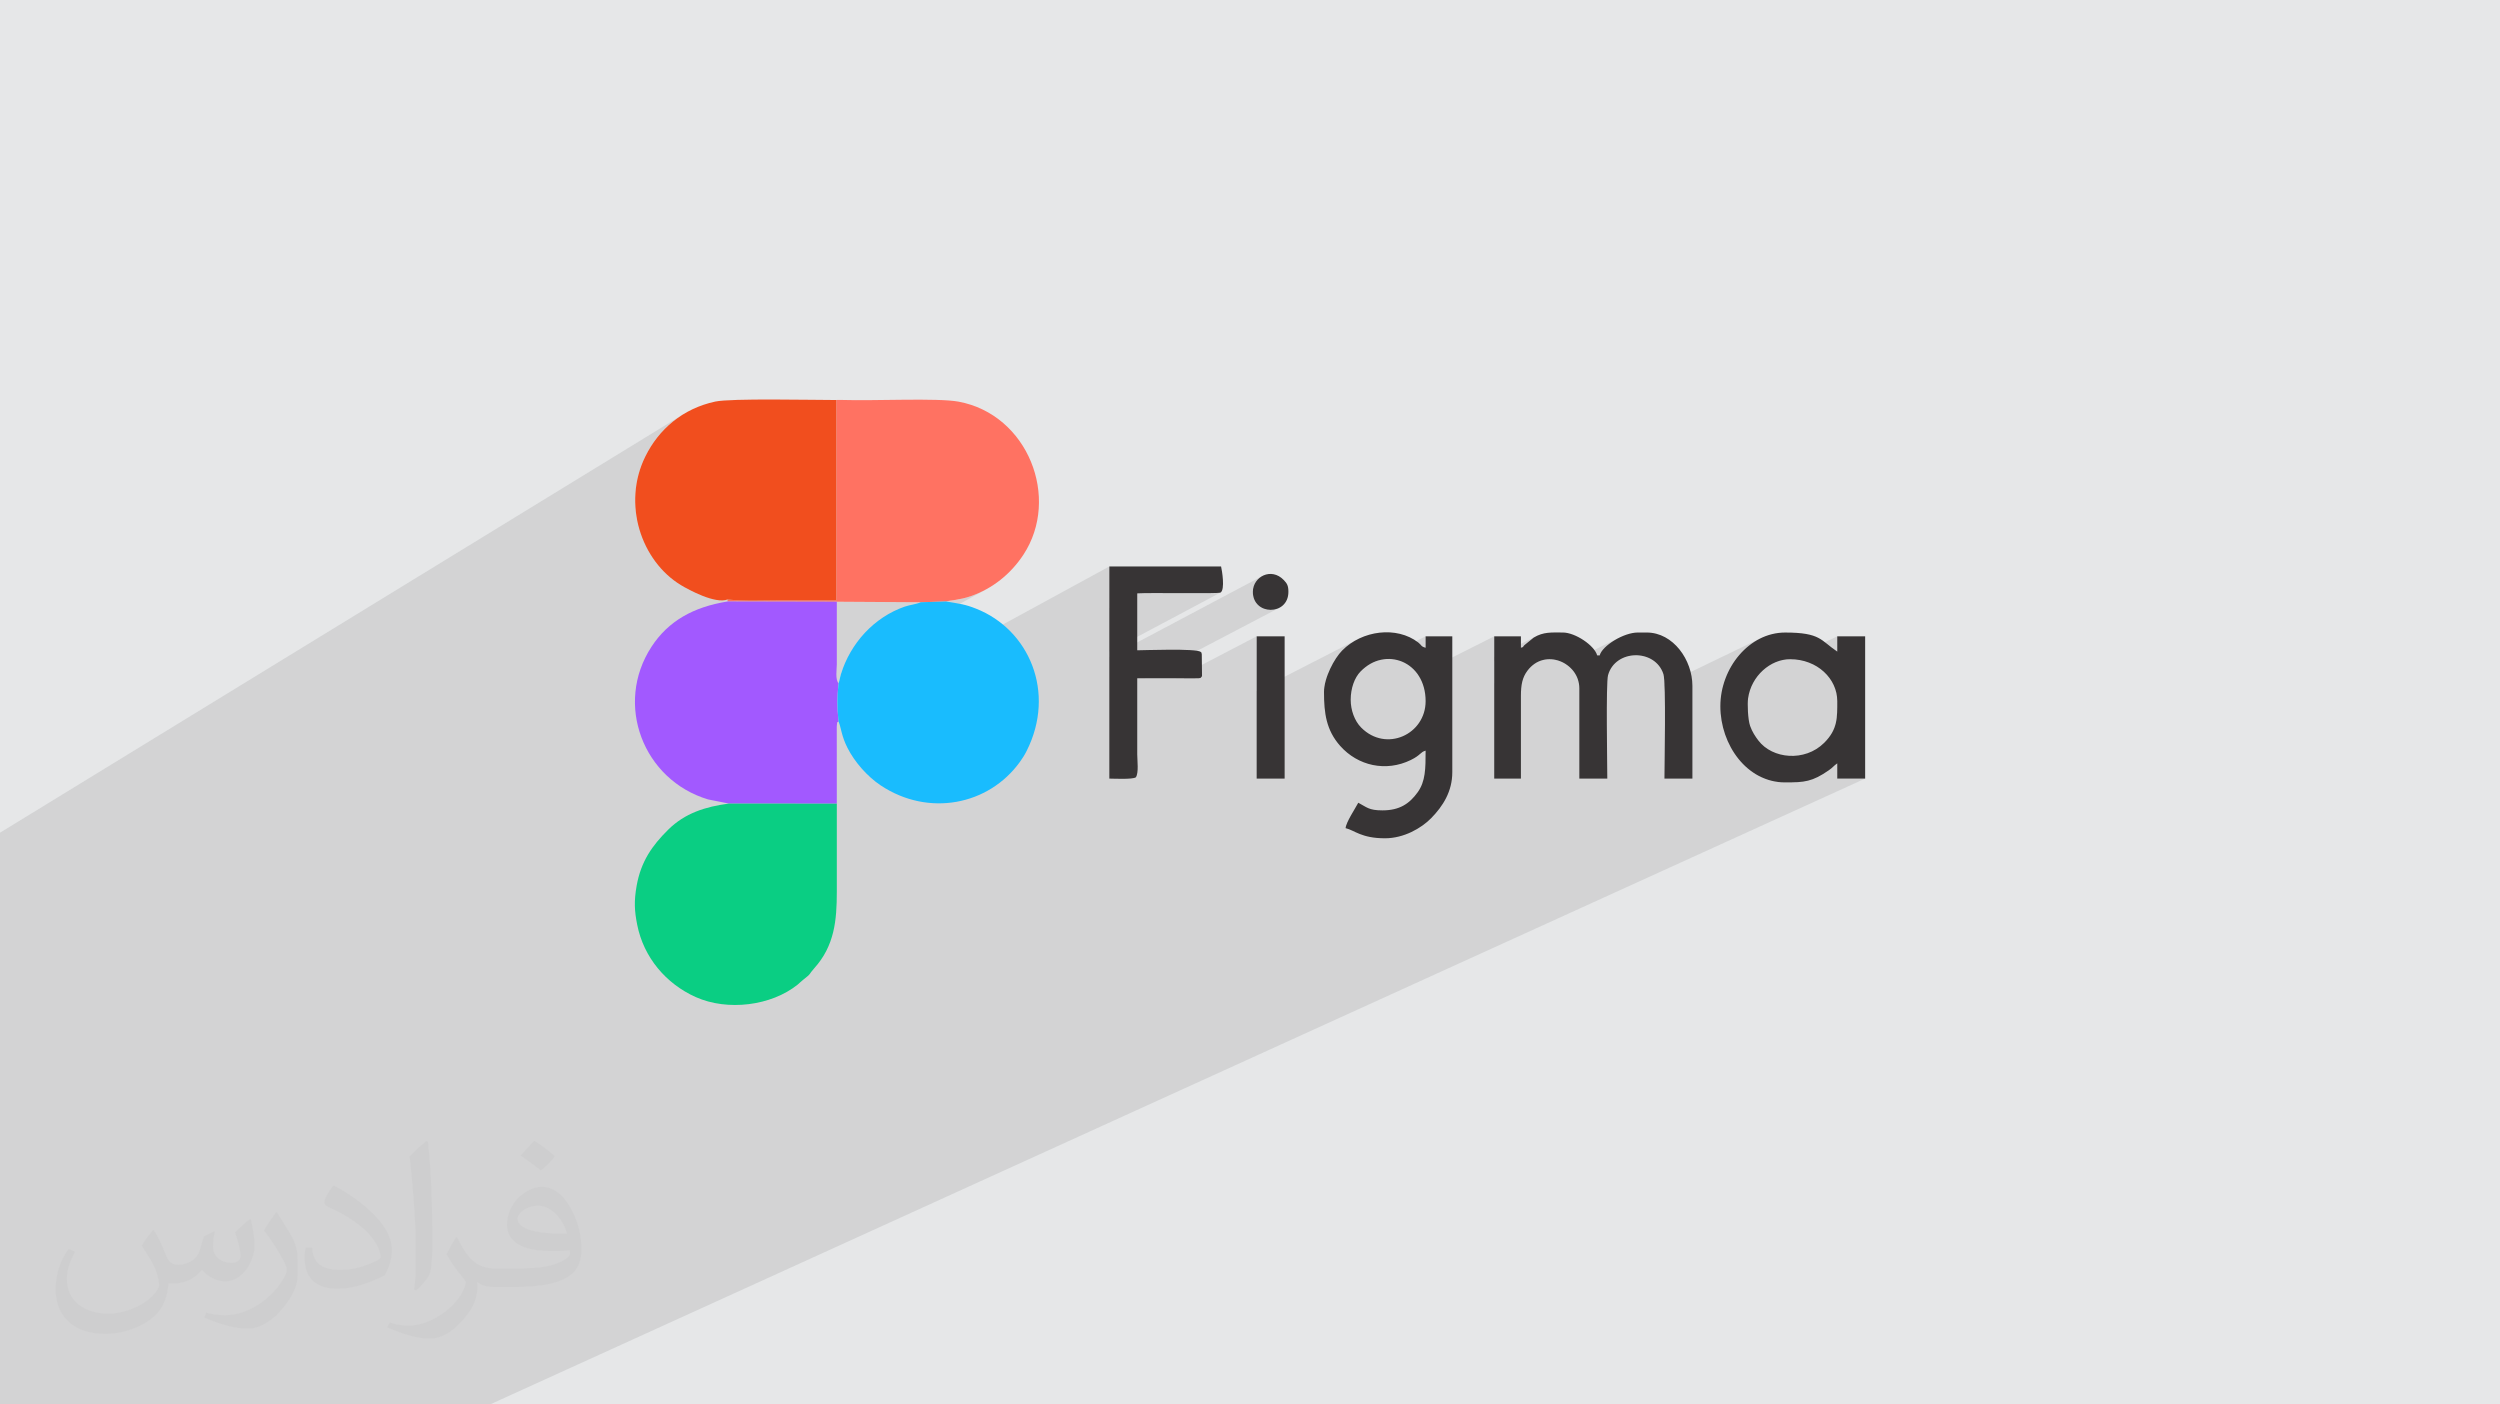
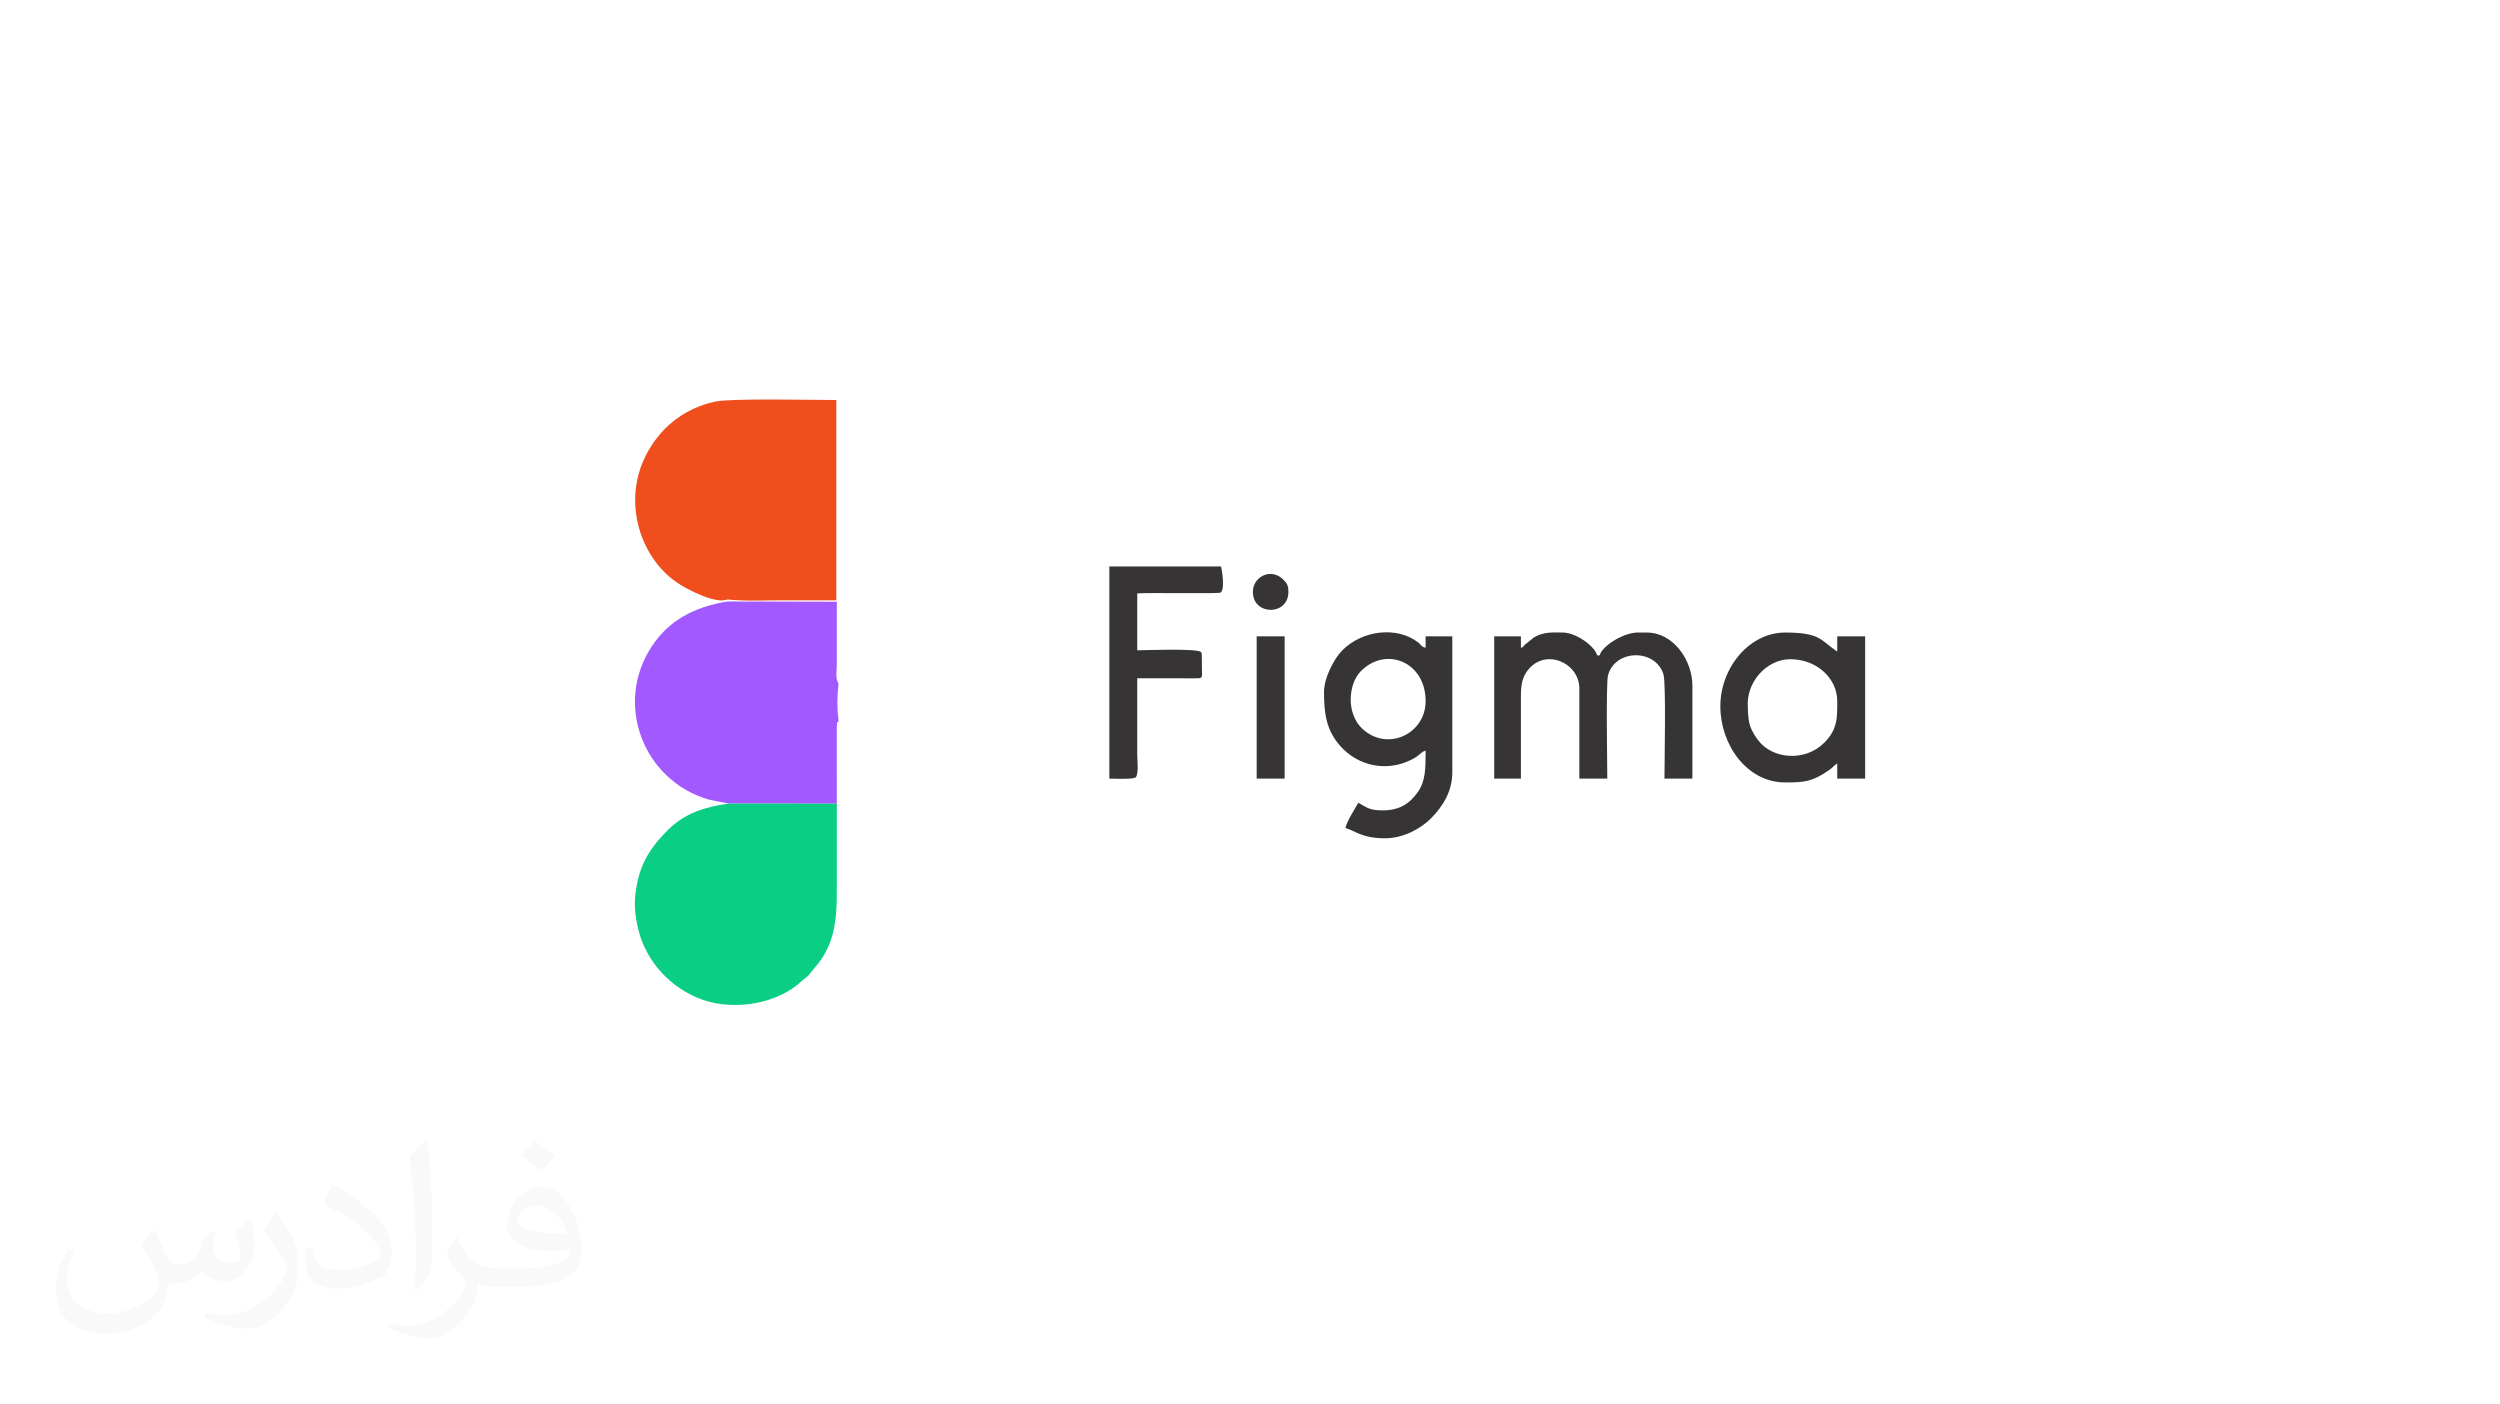
<svg xmlns="http://www.w3.org/2000/svg" xml:space="preserve" width="94.192mm" height="52.917mm" version="1.1" style="shape-rendering:geometricPrecision; text-rendering:geometricPrecision; image-rendering:optimizeQuality; fill-rule:evenodd; clip-rule:evenodd" viewBox="0 0 9404.92 5283.66">
  <defs>
    <style type="text/css">
   
    .fil6 {fill:#0ACE83}
    .fil7 {fill:#19BCFE}
    .fil8 {fill:#373435}
    .fil4 {fill:#A259FF}
    .fil0 {fill:#E6E7E8}
    .fil5 {fill:#F14E1E}
    .fil3 {fill:#FF7262}
    .fil2 {fill:#373435;fill-opacity:0.031}
    .fil1 {fill:#2B2A29;fill-opacity:0.102}
   
  </style>
  </defs>
  <g id="Layer_x0020_1">
-     <polygon class="fil0" points="-0,0 9404.92,0 9404.92,5283.66 -0,5283.66 " />
-     <path class="fil1" d="M6103.37 2476.29l-166.98 81.77 -0.69 -2.72 -6.71 -15.38 -8.9 -13.98 -7.54 -8.67 105.33 -51.8 2.67 -7.04 4.19 -7.24 5.56 -7.35 6.78 -7.36 7.87 -7.3 8.81 -7.13 9.6 -6.88 10.24 -6.54 10.74 -6.11 11.1 -5.58 -205.61 101.37 -6.74 -4.33 -14.82 -6.83 -15.59 -4.65 -16.08 -2.35 -16.27 0.13 -16.19 2.76 -15.82 5.53 -167.13 82.79 0 -83.08 109.36 -54.55 -0.1 -0.14 -0.36 -0.38 0.16 -1.05 1.47 -2.13 3.53 -3.61 34.28 -27.83 13.61 -7.27 -161.95 80.89 0 -78.37 -287.13 144.32 -8.95 -12.16 -14.87 -14.87 -16.58 -12.17 -17.98 -9.39 -10.16 -3.45 97.5 -49.36 0 -42.93 -181.58 92.23 -6.01 1.77 -19.96 9.34 -173.28 88.04 0.31 -2.64 2.08 -11.09 2.77 -11.22 3.39 -11.26 3.95 -11.2 4.44 -11.08 4.84 -10.85 5.18 -10.54 5.45 -10.15 5.63 -9.67 5.76 -9.11 5.8 -8.44 5.78 -7.7 5.67 -6.86 5.5 -5.95 14.74 -13.66 15.88 -12.21 16.86 -10.74 17.68 -9.25 -386.41 198.18 0 -205.92 -302.61 157.83 -117.89 -0.1 508.87 -266.75 -11.3 5.26 -12.08 3.14 -12.47 1.01 -12.47 -1.11 -12.08 -3.23 -11.3 -5.34 -10.12 -7.44 -8.56 -9.55 -6.59 -11.63 -4.25 -13.73 -1.5 -15.82 0.79 -10.41 2.28 -9.85 3.63 -9.18 4.86 -8.41 5.94 -7.55 6.9 -6.6 7.72 -5.54 -572.04 303.55 0 -20.88 418.37 -222.37 -4.5 0.88 -9.72 0.65 -14.25 0.45 -18.09 0.28 -21.26 0.14 -23.71 0.03 -25.51 -0.06 -26.6 -0.1 -27 -0.13 -26.73 -0.12 -25.76 -0.08 -24.1 -0.01 -21.77 0.08 -18.74 0.21 -15.02 0.37 -10.61 0.55 -104.99 56.54 0 -157.87 -1021.1 556.87 -0.25 -2.93 -0.64 -8.94 -0.5 -8.67 -0.36 -8.46 -0.21 -8.32 -0.07 -8.25 0.07 -8.25 0.21 -8.32 0.36 -8.46 0.5 -8.67 0.64 -8.94 0.78 -9.28 0.93 -9.69 1.07 -10.17 0.01 -0.03 1.13 -3.26 1.05 -3.77 1 -4.13 0.97 -4.38 0.97 -4.48 1 -4.46 1.05 -4.29 1.13 -3.99 7.41 -21.89 0.3 -0.75 540.31 -298.63 -14.22 7.46 -14.6 6.89 -14.95 6.3 -15.31 5.69 -15.42 4.83 -15.06 3.82 -14.33 2.99 -13.23 2.32 -11.79 1.82 -9.97 1.48 -7.79 1.32 -5.26 1.33 -95.62 2.94 -315.39 -2.02 -11.18 -0.03 9.36 -5.28 0 -753.46 -749.77 449.04 -2.24 -12.43 -2.3 -17.12 -1.55 -17.26 -0.76 -17.37 0.02 -17.44 0.83 -17.49 1.65 -17.51 2.49 -17.5 3.33 -17.46 4.19 -17.38 5.08 -17.28 5.98 -17.16 6.9 -16.99 7.82 -16.8 9.95 -18.87 10.84 -18.24 11.75 -17.58 12.63 -16.88 13.51 -16.15 14.37 -15.37 15.24 -14.56 16.08 -13.71 16.92 -12.82 17.75 -11.9 -2566.98 1572 0 62.9 0 193.67 0 305.07 0 108.09 0 28.45 0 0.05 0 6.61 0 4.9 0 93.6 0 99.67 0 0.04 0 5.44 0 132.75 0 19.59 0 42.36 0 26.49 0 5.28 0 15.76 0 24.19 0 0.02 0 99.43 0 23.14 0 0.52 0 0.82 0 22.01 0 16.51 0 12.3 0 22.02 0 0.01 0 26.36 0 5.78 0 76.28 0 57.12 0 17.11 0 5.94 0 16.36 0 10.15 0 24.58 0 41.97 0 11.08 0 62.55 0 29.03 0 8.34 0 6.97 0 157.47 0 23.8 0 13.84 0 120.71 0 63.94 9.03 0c687,0 1107.65,0 1834.1,0l5173.52 -2354.59 -104.99 0 0 -57.28 -154.38 70.88 -4.76 0.25 -11.46 0.32 -12.25 0.16 -13.16 0.04 -26.35 -1.62 -25.27 -4.72 -24.08 -7.63 -22.84 -10.33 -0.12 -0.07 199.96 -92.5 16.08 -8.84 15.3 -10.77 14.35 -12.74 8.97 -9.47 7.8 -9.36 6.71 -9.28 5.72 -9.23 4.79 -9.22 3.95 -9.24 3.2 -9.29 2.52 -9.38 1.91 -9.5 1.41 -9.65 0.96 -9.85 0.61 -10.05 0.33 -10.31 0.14 -10.6 0.02 -10.91 -0.01 -11.28 -0.87 -15.68 -2.58 -15.33 -4.19 -14.89 -5.74 -14.35 -7.23 -13.73 -8.63 -13.01 -9.96 -12.2 -11.22 -11.31 -12.42 -10.31 -13.52 -9.24 -14.57 -8.07 -5.55 -2.44 96.46 -45.86 0 -57.28 -180.46 86.19 -10.32 0.54 -13.81 2.14 -13.58 3.49 -13.27 4.78 -12.87 6.01 -186.53 89.18 1.99 -8.58 8.14 -24.98 10.2 -24.02 12.15 -22.88 13.97 -21.56 15.68 -20.05 17.27 -18.37 18.73 -16.51 20.09 -14.46 21.33 -12.23 -358.59 173.09 -0.3 -6.15 -0.58 -9.3 -0.66 -8.07 -0.74 -6.76 -0.84 -5.34 -0.94 -3.84 -7.15 -17 -9.59 -14.67 -11.68 -12.35 -13.42 -10.03 -14.79 -7.73 -15.82 -5.42 -16.48 -3.12 -16.78 -0.84 -16.74 1.46 -16.34 3.72 -15.58 6zm-1586.14 -23.8l0 0z" />
    <path class="fil2" d="M578.49 4627.69c17.95,27.21 29.6,53.36 40.96,82.43 8.45,16.91 12.93,48.09 52.57,48.09 11.61,0 28.28,-3.42 43.06,-11.61 16.63,-8.73 29.32,-21.94 35.94,-42l15.85 -53.36 38.57 -19.02 2.64 2.64c-5.27,20.09 -6.59,39.36 -6.59,54.43 0,44.63 38.57,61.56 69.22,61.56 17.95,0 34.09,-8.73 34.09,-25.11 0,-21.13 -8.98,-57.06 -20.62,-89.29 17.95,-17.95 35.94,-35.94 56.53,-50.47l3.17 1.6c8.98,38.04 14,75.56 14,100.66 0,24.57 -10.83,51.79 -19.81,69.49 -18.49,34.87 -51.25,62.62 -90.87,62.62 -30.1,0 -63.65,-15.07 -86.66,-43.06l-1.32 0c-21.66,26.96 -55.22,51.25 -108.86,51.25l-16.63 0c-2.64,35.41 -10.29,60.49 -21.94,82.95 -31.95,62.34 -126.81,106.47 -216.1,106.47 -124.17,0 -186.51,-71.59 -186.51,-166.96 0,-58.91 19.27,-113.6 48.88,-152.42l24.29 10.04c-18.49,35.41 -30.91,68.68 -30.91,101.45 0,89.29 72.66,131.83 156.4,131.83 77.68,0 173.83,-49.41 191.28,-106.72 -6.59,-62.62 -30.1,-91.93 -66.04,-148.99 10.83,-19.02 24.83,-38.04 42.28,-58.38l3.17 0 0 0 0 0 -0.02 -0.09zm1432.13 -336.04c26.15,16.39 51.79,35.66 76.87,57.85 -14,19.81 -31.45,37.79 -53.11,53.64 -25.11,-20.34 -50.19,-37.79 -75.84,-56.27 17.42,-19.55 34.62,-38.29 52.04,-55.22l0 0 0 0 0 0 0 0 0 0 0.03 0zm13.47 244.11c-42.28,0 -76.87,27.75 -76.87,48.34 0,44.13 84.53,57.85 185.72,57.31 -12.68,-51.79 -57.06,-105.68 -108.86,-105.68l0.01 0.03zm-94.86 236.19c54.96,0 103.04,-1.6 139.74,-10.83 40.96,-10.29 75.56,-30.91 75.56,-45.17 0,-3.7 0,-8.19 -1.32,-11.89 -22.98,2.11 -49.41,2.11 -72.38,2.11 -74.49,0 -131.55,-16.91 -154.02,-58.66 -5.55,-11.61 -9.51,-24.57 -9.51,-39.36 0,-40.43 17.42,-79.79 48.09,-107 25.61,-22.45 53.89,-36.44 82.67,-36.44 52.04,0 93.51,41.75 122.57,107.54 15.85,35.94 26.68,77.4 26.68,129.72 0,34.87 -9.51,64.19 -31.17,85.85 -40.43,39.11 -114.92,53.89 -229.04,53.89l-51.79 0 0 0 -13.47 0c-28.28,0 -48.62,-5.02 -64.72,-17.42l-2.64 0c0.79,6.59 1.32,12.93 1.32,19.02 0,25.61 -8.45,58.38 -25.61,84.53 -50.72,75.3 -105.68,108.04 -153.24,108.04 -48.09,0 -107,-18.49 -160.11,-42.54l9.51 -18.49c17.17,7.13 40.96,11.89 73.7,11.89 85.85,0 198.66,-82.43 212.66,-163 -3.17,-6.59 -8.98,-15.32 -17.17,-24.57 -25.11,-29.85 -40.96,-54.68 -55.75,-80.83 12.68,-25.11 24.29,-45.17 35.13,-63.4l4.49 -0.53c36.72,74.77 69.99,117.55 144.23,117.55l11.61 0 0 0 53.89 0 0 0 0 0 0 0 0 0 0 0 0.09 0.01zm-371.98 79c6.34,-34.34 6.87,-72.91 6.87,-108.86l0 -53.36c0,-99.6 -12.68,-244.36 -22.98,-338.68 17.95,-19.27 43.06,-42 62.87,-57.31l5.81 1.6c13.47,118.62 16.63,256 16.63,383.06 0,33.3 -1.32,65.79 -4.49,89.55 -1.85,30.1 -19.27,52.83 -56.53,87.7l-8.19 -3.7zm-382.8 -157.19c1.85,46.77 24.83,83.49 105.15,83.49 49.93,0 92.19,-12.93 138.96,-35.13 8.45,-3.7 12.93,-8.73 12.93,-12.93 0,-29.32 -22.45,-68.15 -60.23,-103.55 -36.72,-33.3 -85.34,-62.62 -130.76,-82.18 -15.6,-6.59 -20.62,-13.47 -20.62,-20.09 0,-13.47 17.95,-41.75 32.77,-62.09l5.02 -0.53c52.04,27.21 110.17,67.64 153.24,112.53 39.11,41.47 63.4,83.49 63.4,129.19 0,33.81 -10.29,65.51 -26.96,95.11 -57.06,28.79 -117.83,50.72 -178.06,50.72 -73.17,0 -123.1,-34.34 -123.1,-114.92 0,-8.73 0,-22.19 3.17,-39.64l25.11 0 0 0 0 0 0 0 0 0 0 0 -0.02 0zm-132.37 -132.9l45.45 73.45c16.63,27.21 32.23,56.81 32.23,103.55l0 59.7c0,48.34 -30.91,100.13 -80.83,151.38 -39.11,34.62 -73.7,49.41 -105.68,49.41 -47.55,0 -101.98,-14.79 -164.85,-41.75l7.13 -18.49c19.81,5.27 42.79,9.77 71.06,9.77 90.36,-0.53 182.8,-66.57 225.08,-147.15 5.02,-9.26 6.87,-17.95 6.87,-24.04 0,-9.26 -5.02,-19.55 -8.98,-28.79 -22.98,-43.31 -48.62,-82.95 -76.87,-119.68 14.79,-23.25 29.6,-45.7 45.7,-67.9l3.7 0.53 0 0 0 0 0 0 0 0 0 0 -0.02 0.01z" />
    <g id="_3029284972704">
-       <path class="fil3" d="M2737.08 2255.18l0 7.56 411.01 0.92 315.39 2.02 95.62 -2.94c10.31,-3.69 51.57,-5.51 92.85,-19.9 82.54,-28.74 150.49,-83.82 197.85,-155.65 140.38,-213.34 17.5,-528 -244.09,-576.25 -78.66,-14.55 -320.18,-2.39 -434.02,-6.26l-22.66 -0.17c-0.56,0 -1.85,0 -2.77,0.38l0 753.46c-67.79,0 -135.77,0 -203.74,0 -64.29,0 -142.96,4.04 -205.39,-3.14l0 0 -0.05 -0.03z" />
      <path class="fil4" d="M2741.86 3023l406.21 0.38 -0.17 -290.53c3.48,-28.55 -1.65,-9.21 6.8,-18.79 -6.07,-55.63 -6.07,-87.88 0,-143.49 -13.26,-14.92 -6.63,-52.51 -6.63,-71.66l0 -235.25 -411 -0.92c-128.58,20.64 -222.92,73.51 -285.91,170.03 -141.48,216.46 -30.96,501.64 212.4,574.58l78.28 15.66 0 0 0.02 0z" />
      <path class="fil5" d="M2737.08 2255.18c62.46,7.18 141.12,3.14 205.4,3.14 67.99,0 135.95,0 203.74,0l0 -753.47c-86.78,0 -396.43,-7 -455.77,5.89 -122.32,26.53 -211.87,103.71 -262.51,205.95 -88.43,178.14 -15.86,393.85 133.74,484.49 29.11,17.67 129.12,71.86 175.36,53.98l0 0 0.04 0.03z" />
      <path class="fil6" d="M3148.06 3023.38l-406.21 -0.38c-88.61,11.79 -165.43,36.13 -228.25,98.37 -60.25,59.51 -102.43,119.56 -118.63,211.11 -10.13,57.29 -8.29,94.15 2.2,146.66 24.33,122.49 107.96,221.6 220.35,271.91 119.19,53.25 283.52,33.16 383.18,-46.97 8.48,-6.83 10.7,-10.32 20.44,-17.87 34.1,-26.54 19.17,-18.24 42.19,-43.83 76.08,-84.56 84.73,-180 84.73,-287.93 0,-110.33 0,-220.69 0,-331.05l0 0 0.01 -0.01z" />
-       <path class="fil7" d="M3154.69 2570.57c-6.07,55.65 -6.07,87.88 0,143.52 10.32,26.53 10.87,54.33 33.16,98.75 27.27,54.33 76.08,109.24 125.63,142.02 179.24,119.01 405.29,74.42 522.82,-87.88 9.39,-13.08 17.32,-25.04 25.61,-41.46 111.63,-220.88 9.4,-456.67 -189.37,-535.54 -43.1,-17.12 -61.37,-18.41 -113.47,-27.27l-95.62 2.94c-12.72,6.63 -42.01,10.32 -59.31,16.22 -116.25,40.35 -204.86,137.81 -241.15,255.88 -3.14,10.14 -5.15,24.88 -8.29,32.78l0 0 -0.01 0.03z" />
      <path class="fil8" d="M5721.63 2436.81l0 -42.93 -100.4 0 0 535.15 100.4 0 0 -310.59c0,-42.93 5.54,-69.81 24.33,-95.06 65.59,-87.69 195.45,-30.93 195.45,66.32l0 339.33 105.2 0c0,-52.51 -5.51,-358.68 2.76,-388.89 26.89,-98.02 177.39,-100.78 208.35,-3.87 10.49,32.61 3.87,338.59 3.87,392.75l105.19 0 0 -348.91c0,-96.72 -71.66,-200.62 -172.07,-200.62l-33.34 0c-52.68,0 -133.56,49.18 -143.49,86.03l-9.39 0c-9.94,-37.02 -82.17,-86.03 -129.13,-86.03 -41.27,0 -72.94,-3.3 -109.79,19.15l-34.28 27.83c-12.89,11.99 4.61,3.69 -13.63,10.32l-0.03 0.03 -0.01 -0.01zm-1204.44 15.66c-17.32,-14.01 -216.82,-6.07 -238.93,-6.07l0 -214.06c43.65,-3.49 304.52,2.22 313.38,-3.14 17.67,-11.05 5.51,-83.27 2.02,-98.19l-420.38 0 0 798.06c15.28,0 86.94,3.86 99.66,-4.81 11.61,-16.22 5.34,-64.29 5.34,-86.03l0 -286.64 215.35 0.17c28.18,0.18 21.2,-0.55 28.38,-8.1l-0.91 -81.8c-2.59,-11.99 0.38,-3.87 -3.86,-9.39l0 0 -0.04 -0.02zm196 -226.03c0,89.89 133.76,91 133.76,0 0,-23.4 -5.15,-31.52 -17.5,-44.39 -46.96,-49.03 -116.25,-12.53 -116.25,44.39zm14.37 702.63l105.2 0 0 -535.18 -105.2 0 0 535.18zm2007.26 -449.13c101.33,0 176.85,73.31 176.85,157.69 0,61.16 2.03,105.73 -49.02,156.59 -73.68,73.31 -195.27,60.43 -247.58,-8.3 -11.61,-15.1 -23.57,-33.33 -31.14,-54.89 -8.85,-25.07 -10.49,-84.38 -7.74,-103.71 11.78,-84.55 84,-147.39 158.62,-147.39l0 0zm-262.89 176.68c0,145.89 100.4,286.83 243.71,286.83 72.78,0 102.24,-2.58 164.51,-45.88 15.11,-10.32 18.24,-16.94 31.5,-25.77l0 57.28 104.99 0 0 -535.14 -104.99 0 0 57.28c-62.81,-42.01 -61.72,-71.66 -196.01,-71.66 -135.57,0 -243.71,133.38 -243.71,277.06l0 0zm-1390.67 -23.77c0,-43.66 14.37,-83.44 36.85,-106.5 93.59,-96.71 245.03,-38.31 245.03,111.28 0,125.45 -149.04,193.98 -242.62,99.3 -25.04,-25.42 -39.24,-65.94 -39.24,-104.08l-0.02 0zm-100.4 -28.76c0,78.49 8.3,142.58 60.79,201.89 66.5,74.98 172.05,98.93 265.82,53.05 37.76,-18.41 35.37,-29.65 55.63,-35.19 0,67.8 -0.37,115.69 -29.84,156.6 -30.93,42.92 -67.79,68.16 -132.65,68.16 -51.19,0 -58.58,-11.78 -90.81,-28.75 -11.98,22.85 -45.88,72.94 -47.73,95.61 33.52,7.74 58.97,38.14 148.13,38.14 71.48,0 136.68,-38.14 173.34,-75.18 44.77,-45.5 79.96,-100.95 79.96,-173.34l0 -511.21 -100.42 0 0 42.93c-18.59,-4.98 -13.81,-9.03 -27.8,-19.9 -80.87,-62.28 -211.13,-46.06 -286.46,30.57 -28.76,29.12 -68,101.13 -68,156.59l0 0 0.05 0.01z" />
    </g>
  </g>
</svg>